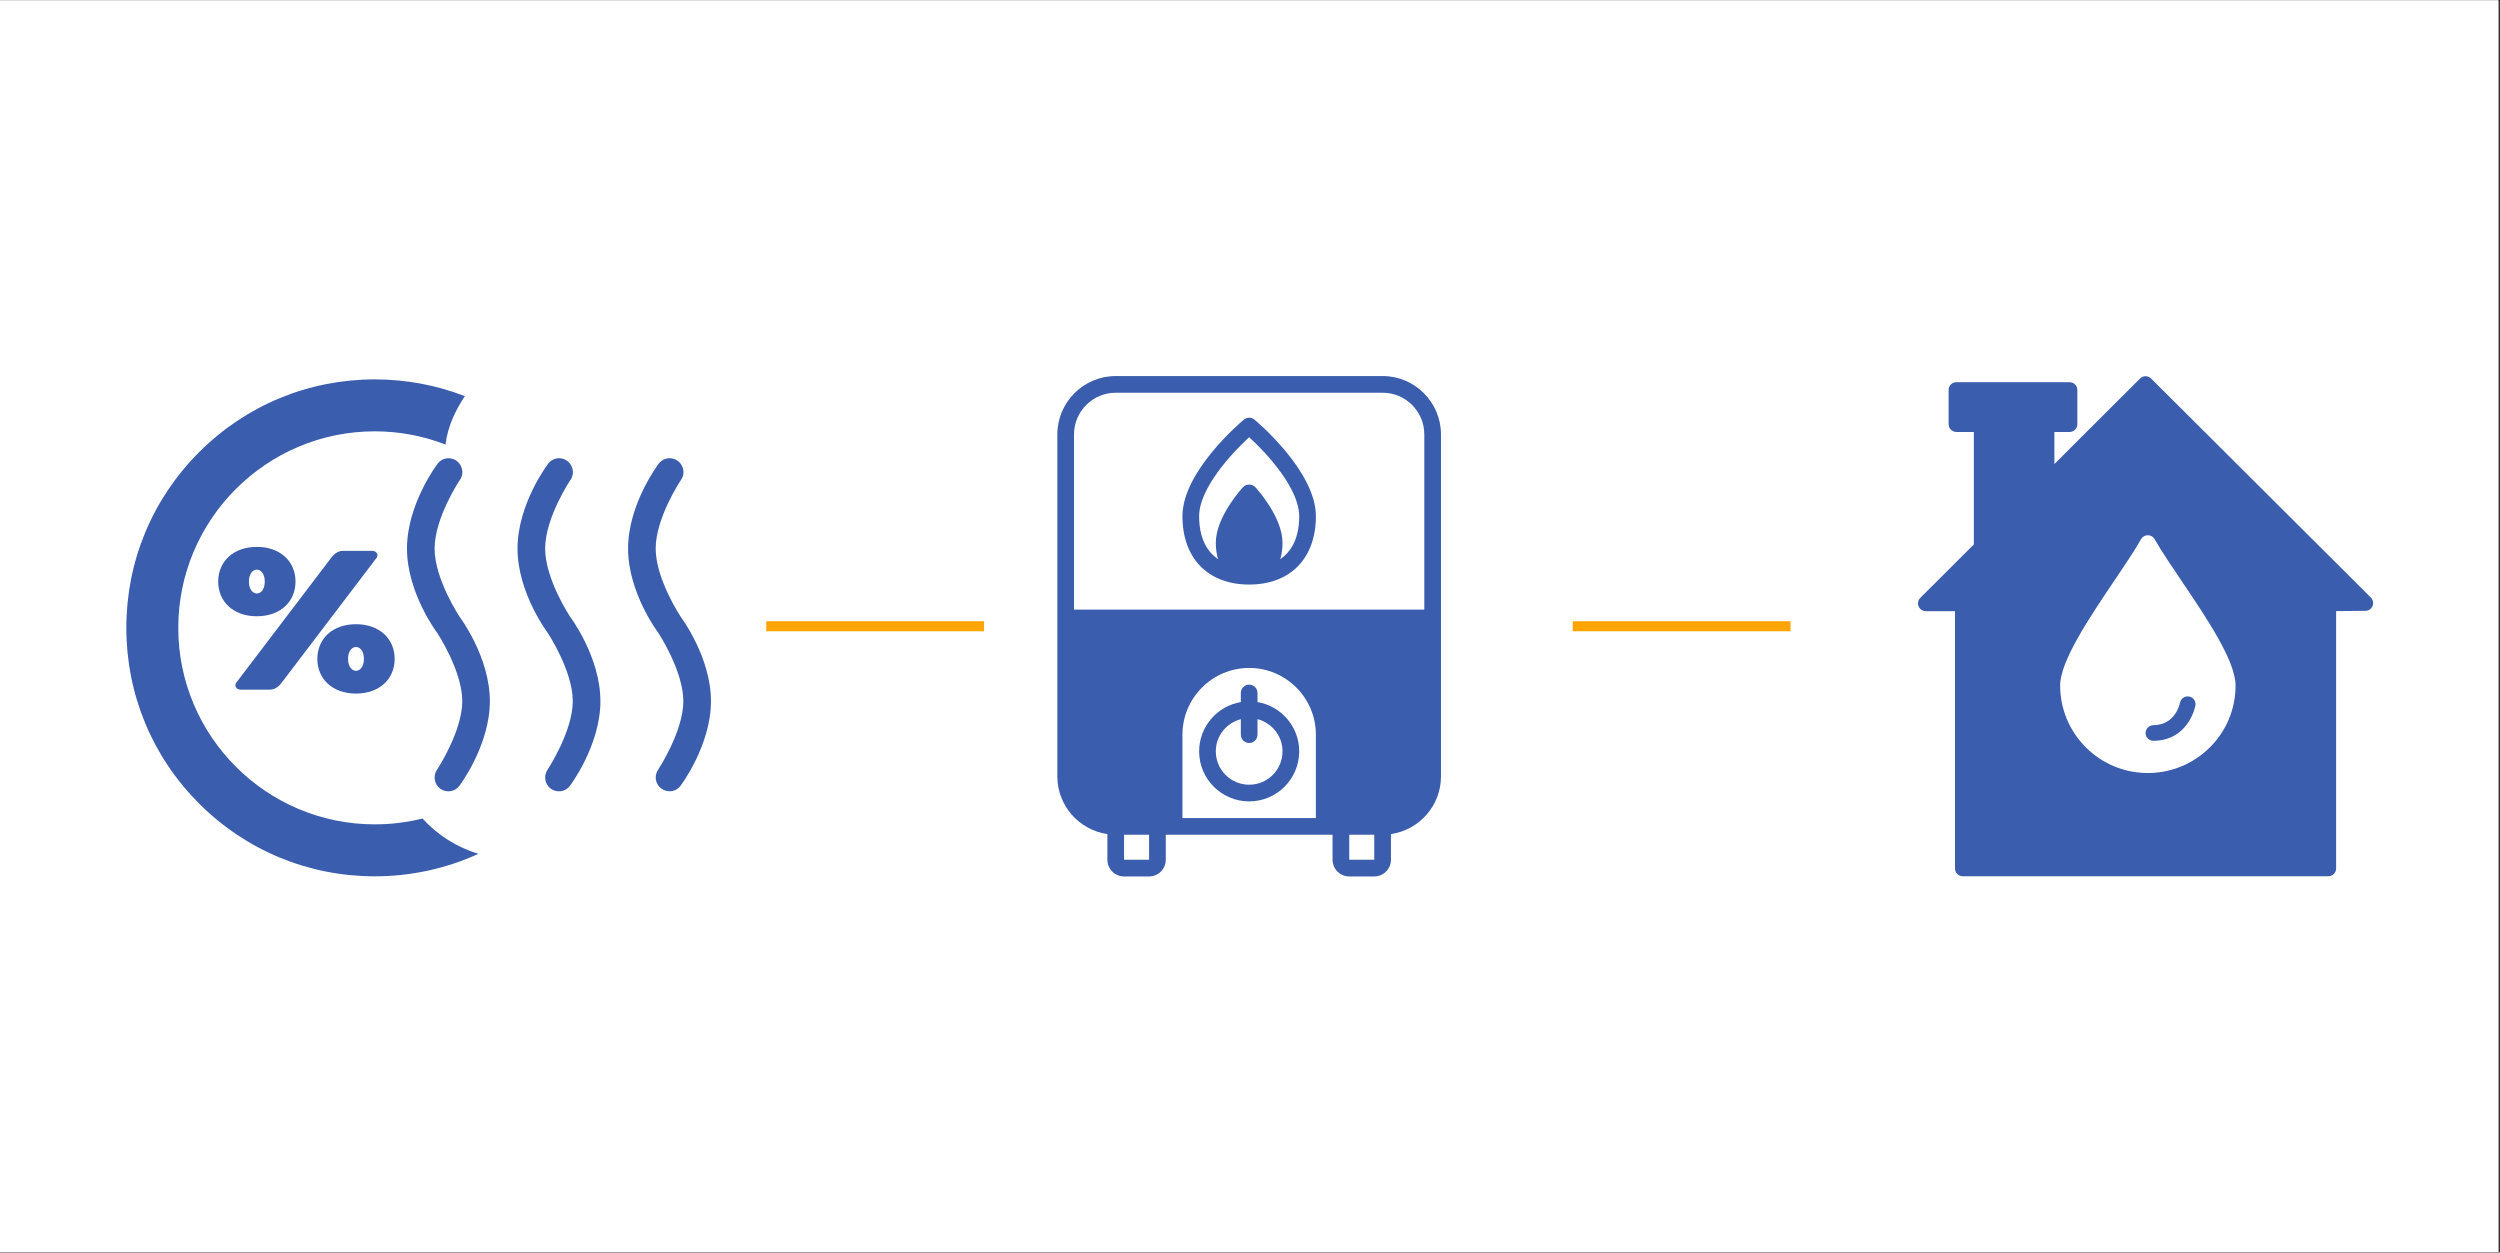
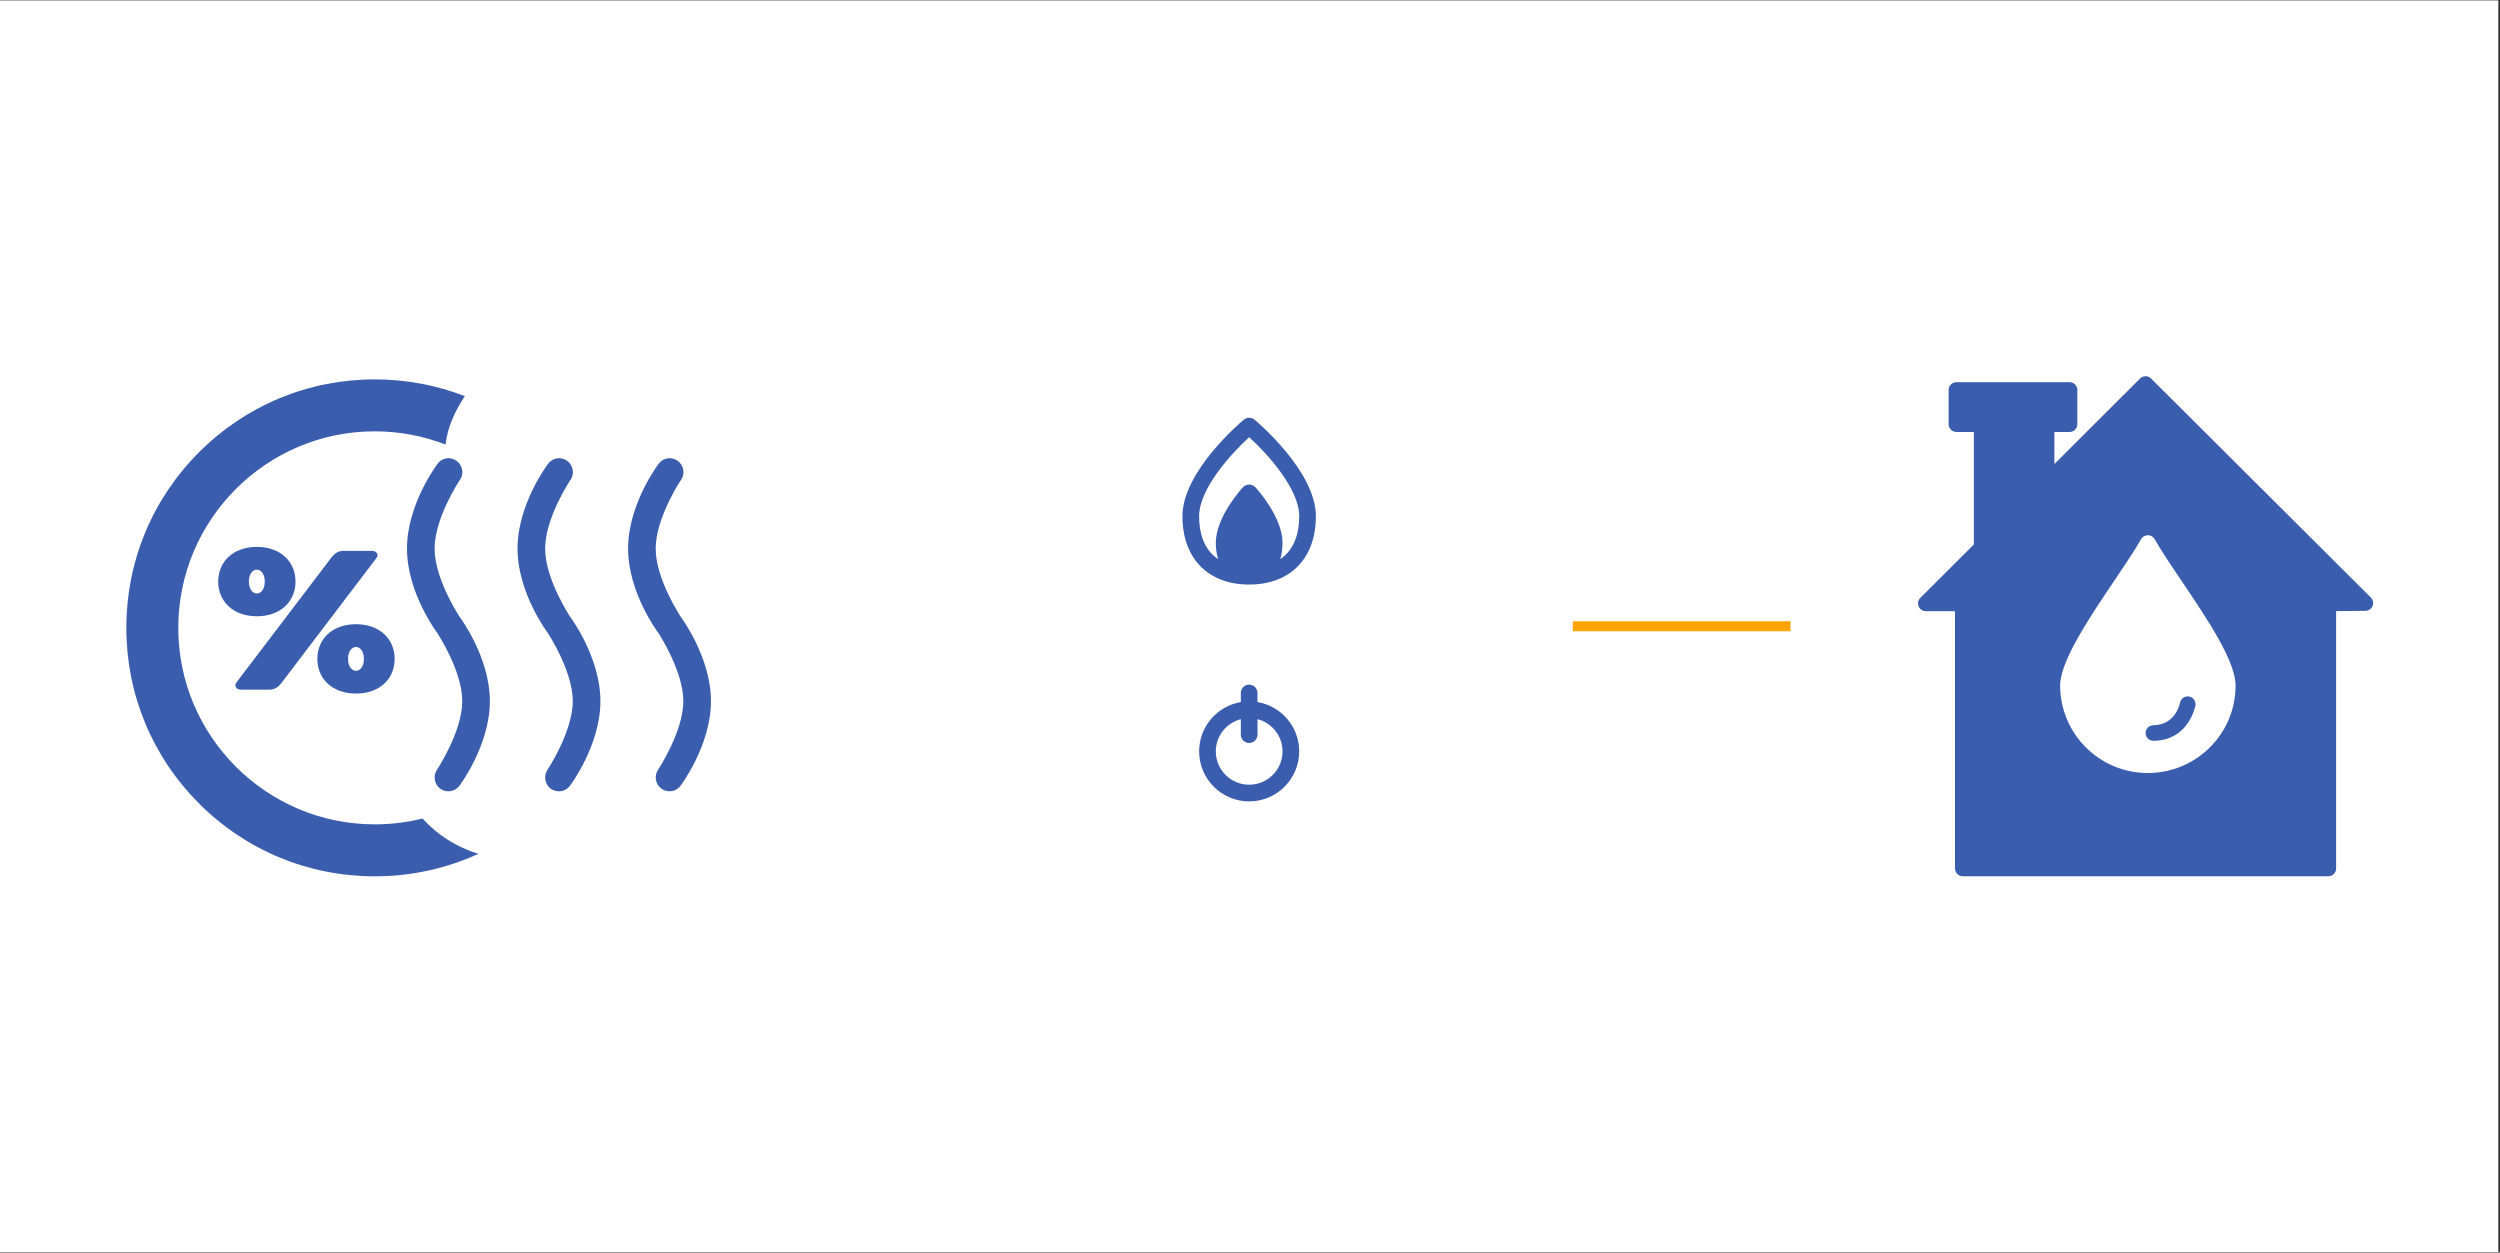
<svg xmlns="http://www.w3.org/2000/svg" width="998" viewBox="0 0 748.5 375" height="500" preserveAspectRatio="xMidYMid meet">
  <rect x="0" y="0" width="748.5" height="375" fill="#333333" stroke="none" />
  <defs>
    <clipPath id="b531ebe72d">
      <path d="M 0 0.125 L 748 0.125 L 748 374.875 L 0 374.875 Z M 0 0.125 " clip-rule="nonzero" />
    </clipPath>
    <clipPath id="94833a46df">
      <path d="M 316.57 112.551 L 431.242 112.551 L 431.242 262.449 L 316.57 262.449 Z M 316.57 112.551 " clip-rule="nonzero" />
    </clipPath>
    <clipPath id="c9db921719">
      <path d="M 37.824 113 L 143.859 113 L 143.859 262.449 L 37.824 262.449 Z M 37.824 113 " clip-rule="nonzero" />
    </clipPath>
    <clipPath id="a28193b687">
      <path d="M 121.426 137.25 L 213 137.25 L 213 237 L 121.426 237 Z M 121.426 137.25 " clip-rule="nonzero" />
    </clipPath>
    <clipPath id="f6a5d015e0">
      <path d="M 574.254 112.551 L 710.66 112.551 L 710.66 262.449 L 574.254 262.449 Z M 574.254 112.551 " clip-rule="nonzero" />
    </clipPath>
  </defs>
  <g clip-path="url(#b531ebe72d)">
    <path fill="#ffffff" d="M 0 0.125 L 748 0.125 L 748 374.875 L 0 374.875 Z M 0 0.125 " fill-opacity="1" fill-rule="nonzero" />
-     <path fill="#ffffff" d="M 0 0.125 L 748 0.125 L 748 374.875 L 0 374.875 Z M 0 0.125 " fill-opacity="1" fill-rule="nonzero" />
  </g>
  <g clip-path="url(#94833a46df)">
-     <path fill="#3a5dae" d="M 413.953 112.59 L 334.047 112.59 C 324.41 112.59 316.57 120.43 316.57 130.07 L 316.57 232.445 C 316.57 241.234 323.086 248.5 331.551 249.723 L 331.551 257.414 C 331.551 260.16 333.801 262.41 336.547 262.41 L 344.035 262.41 C 346.781 262.41 349.031 260.16 349.031 257.414 L 349.031 249.926 L 398.969 249.926 L 398.969 257.414 C 398.969 260.16 401.219 262.41 403.965 262.41 L 411.453 262.41 C 414.203 262.41 416.449 260.16 416.449 257.414 L 416.449 249.723 C 424.914 248.5 431.43 241.234 431.43 232.445 L 431.43 130.07 C 431.43 120.43 423.59 112.59 413.953 112.59 Z M 344.035 257.414 L 336.547 257.414 L 336.547 249.926 L 344.035 249.926 Z M 393.977 244.93 L 354.023 244.93 L 354.023 219.961 C 354.023 208.949 362.988 199.984 374 199.984 C 385.012 199.984 393.977 208.949 393.977 219.961 Z M 411.453 257.414 L 403.965 257.414 L 403.965 249.926 L 411.453 249.926 Z M 426.438 182.508 L 321.562 182.508 L 321.562 130.07 C 321.562 123.18 327.156 117.586 334.047 117.586 L 413.953 117.586 C 420.844 117.586 426.438 123.18 426.438 130.07 Z M 426.438 182.508 " fill-opacity="1" fill-rule="nonzero" />
-   </g>
+     </g>
  <path fill="#3a5dae" d="M 376.496 210.199 L 376.496 207.477 C 376.496 206.102 375.375 204.98 374 204.98 C 372.625 204.98 371.504 206.102 371.504 207.477 L 371.504 210.199 C 364.438 211.395 359.02 217.539 359.02 224.953 C 359.02 233.219 365.734 239.938 374 239.938 C 382.266 239.938 388.98 233.219 388.98 224.953 C 388.98 217.539 383.562 211.395 376.496 210.199 Z M 374 234.941 C 368.48 234.941 364.012 230.473 364.012 224.953 C 364.012 220.309 367.207 216.441 371.504 215.316 L 371.504 219.961 C 371.504 221.332 372.625 222.457 374 222.457 C 375.375 222.457 376.496 221.332 376.496 219.961 L 376.496 215.316 C 380.793 216.441 383.988 220.309 383.988 224.953 C 383.988 230.473 379.52 234.941 374 234.941 Z M 374 234.941 " fill-opacity="1" fill-rule="nonzero" />
  <path fill="#3a5dae" d="M 375.598 125.648 C 374.676 124.875 373.324 124.875 372.402 125.648 C 371.652 126.273 354.023 141.105 354.023 154.539 C 354.023 167.176 361.691 175.016 374 175.016 C 386.309 175.016 393.977 167.176 393.977 154.539 C 393.977 141.105 376.348 126.273 375.598 125.648 Z M 383.312 167.426 C 383.715 166 383.988 164.43 383.988 162.531 C 383.988 154.738 376.172 146.199 375.824 145.852 C 374.898 144.828 373.102 144.828 372.176 145.852 C 371.828 146.199 364.012 154.738 364.012 162.531 C 364.012 164.43 364.285 166 364.688 167.426 C 361.566 165.277 359.02 161.43 359.02 154.539 C 359.02 146.273 368.707 135.738 374 130.895 C 379.293 135.711 388.98 146.25 388.98 154.539 C 388.98 161.43 386.434 165.277 383.312 167.426 Z M 383.312 167.426 " fill-opacity="1" fill-rule="nonzero" />
  <g clip-path="url(#c9db921719)">
    <path fill="#3a5dae" d="M 126.496 245.059 C 121.922 246.207 117.129 246.812 112.207 246.812 C 79.766 246.812 53.375 220.422 53.375 187.98 C 53.375 155.539 79.766 129.141 112.207 129.141 C 119.664 129.141 126.805 130.543 133.387 133.094 C 134.039 127.574 136.441 122.746 139.168 118.605 C 130.688 115.312 121.586 113.59 112.215 113.59 C 92.348 113.59 73.664 121.328 59.617 135.375 C 45.562 149.43 37.824 168.105 37.824 187.98 C 37.824 207.855 45.562 226.531 59.609 240.586 C 73.656 254.633 92.34 262.371 112.207 262.371 C 123.09 262.371 133.625 260.039 143.23 255.633 C 136.719 253.672 130.961 249.961 126.496 245.059 " fill-opacity="1" fill-rule="nonzero" />
  </g>
  <path fill="#3a5dae" d="M 74.523 174.121 C 74.523 171.746 75.711 170.555 76.902 170.555 C 78.09 170.555 79.27 171.746 79.27 174.121 C 79.27 176.5 78.082 177.688 76.902 177.688 C 75.719 177.688 74.523 176.5 74.523 174.121 Z M 88.477 174.121 C 88.477 168.188 84.02 163.738 76.902 163.738 C 69.785 163.738 65.328 168.195 65.328 174.121 C 65.328 180.051 69.785 184.508 76.902 184.508 C 84.02 184.508 88.477 180.059 88.477 174.121 " fill-opacity="1" fill-rule="nonzero" />
  <path fill="#3a5dae" d="M 108.953 197.27 C 108.953 199.648 107.766 200.84 106.586 200.84 C 105.402 200.84 104.207 199.648 104.207 197.27 C 104.207 194.895 105.395 193.703 106.586 193.703 C 107.773 193.703 108.953 194.895 108.953 197.27 Z M 95.012 197.27 C 95.012 203.207 99.469 207.656 106.586 207.656 C 113.703 207.656 118.16 203.207 118.16 197.27 C 118.16 191.336 113.703 186.887 106.586 186.887 C 99.469 186.887 95.012 191.336 95.012 197.27 " fill-opacity="1" fill-rule="nonzero" />
  <path fill="#3a5dae" d="M 102.727 164.926 C 100.949 164.926 99.875 166.113 99.16 167.004 L 70.727 204.406 C 70.074 205.293 70.672 206.484 72.152 206.484 L 80.758 206.484 C 82.547 206.484 83.672 205.293 84.324 204.406 L 112.758 167.004 C 113.41 166.113 112.812 164.926 111.332 164.926 L 102.727 164.926 " fill-opacity="1" fill-rule="nonzero" />
  <g clip-path="url(#a28193b687)">
    <path fill="#3a5dae" d="M 134.324 137.188 C 132.961 137.188 131.672 137.863 130.898 139.004 C 130.898 139.004 121.852 150.941 121.852 164.242 C 121.852 177.539 130.898 189.484 130.898 189.484 C 130.93 189.516 138.402 200.84 138.402 209.926 C 138.402 219.012 130.898 230.363 130.898 230.363 C 129.578 232.246 129.992 234.844 131.867 236.176 C 133.742 237.473 136.324 237.051 137.617 235.168 C 137.617 235.168 146.664 223.168 146.664 209.926 C 146.664 196.68 137.617 184.68 137.617 184.68 C 137.617 184.68 130.121 173.453 130.121 164.242 C 130.121 155.027 137.617 143.801 137.617 143.801 C 138.551 142.574 138.688 140.879 137.969 139.484 C 137.293 138.094 135.867 137.219 134.316 137.188 Z M 167.418 137.188 C 166.062 137.188 164.773 137.863 163.992 139.004 C 163.992 139.004 154.945 150.941 154.945 164.242 C 154.945 177.539 163.992 189.484 163.992 189.484 C 164.023 189.516 171.488 200.84 171.488 209.926 C 171.488 219.012 163.992 230.363 163.992 230.363 C 162.668 232.246 163.086 234.844 164.961 236.176 C 166.836 237.473 169.426 237.051 170.715 235.168 C 170.715 235.168 179.762 223.168 179.762 209.926 C 179.762 196.68 170.715 184.68 170.715 184.68 C 170.715 184.68 163.219 173.453 163.219 164.242 C 163.219 155.027 170.715 143.801 170.715 143.801 C 171.652 142.574 171.781 140.879 171.07 139.484 C 170.395 138.094 168.969 137.219 167.418 137.188 Z M 200.52 137.188 C 199.164 137.188 197.871 137.863 197.094 139.004 C 197.094 139.004 188.047 150.941 188.047 164.242 C 188.047 177.539 197.094 189.484 197.094 189.484 C 197.125 189.516 204.59 200.84 204.59 209.926 C 204.59 219.012 197.094 230.363 197.094 230.363 C 195.762 232.246 196.188 234.844 198.062 236.137 C 199.938 237.465 202.527 237.051 203.816 235.168 C 203.816 235.168 212.863 223.168 212.863 209.926 C 212.863 196.68 203.816 184.68 203.816 184.68 C 203.816 184.648 196.312 173.453 196.312 164.242 C 196.312 155.027 203.816 143.801 203.816 143.801 C 204.754 142.574 204.879 140.879 204.172 139.484 C 203.496 138.094 202.07 137.219 200.52 137.188 Z M 200.52 137.188 " fill-opacity="1" fill-rule="nonzero" />
  </g>
  <g clip-path="url(#f6a5d015e0)">
    <path fill="#3a5dae" d="M 709.836 178.902 L 709.828 178.902 L 644.164 113.457 L 644.043 113.328 C 643.133 112.41 641.641 112.41 640.73 113.328 L 615.086 138.93 L 615.086 129.34 L 619.617 129.34 C 620.914 129.34 621.957 128.293 621.957 127 L 621.957 116.754 C 621.957 115.469 620.914 114.422 619.617 114.422 L 585.754 114.422 C 584.461 114.422 583.414 115.469 583.414 116.754 L 583.414 126.992 C 583.414 128.285 584.469 129.332 585.754 129.332 L 590.969 129.332 L 590.969 163.008 L 575.066 178.875 C 574.57 179.305 574.254 179.934 574.254 180.645 C 574.254 181.93 575.301 182.984 576.586 182.984 L 576.594 182.984 C 576.594 182.984 585.324 182.992 585.324 182.992 L 585.324 260.016 C 585.324 261.309 586.371 262.355 587.664 262.355 L 697.094 262.355 C 698.387 262.355 699.434 261.309 699.434 260.016 L 699.434 182.969 L 708 182.887 C 708.66 182.938 709.332 182.711 709.836 182.207 C 710.746 181.297 710.746 179.816 709.836 178.898 Z M 661.625 223.766 C 656.875 228.508 650.312 231.441 643.062 231.441 C 635.816 231.441 629.254 228.508 624.504 223.766 C 619.754 219.023 616.809 212.469 616.809 205.227 C 616.809 197.984 625.48 185.031 632.965 173.945 C 636.156 169.211 639.129 164.805 641.023 161.449 C 641.656 160.32 643.086 159.922 644.215 160.555 C 644.645 160.793 644.961 161.148 645.172 161.555 C 647.07 164.902 650.012 169.262 653.172 173.945 C 660.656 185.031 669.324 197.863 669.324 205.227 C 669.324 212.586 666.383 219.023 661.633 223.766 Z M 661.625 223.766 " fill-opacity="1" fill-rule="nonzero" />
  </g>
  <path fill="#3a5dae" d="M 644.711 217.133 C 643.426 217.141 642.387 218.188 642.387 219.473 C 642.387 220.762 643.441 221.801 644.727 221.793 C 655.387 221.727 657.297 211.309 657.297 211.277 C 657.547 210.012 656.719 208.785 655.445 208.539 C 654.184 208.289 652.945 209.117 652.699 210.383 C 652.699 210.398 651.465 217.09 644.707 217.125 Z M 644.711 217.133 " fill-opacity="1" fill-rule="nonzero" />
-   <path stroke-linecap="butt" transform="matrix(0.749, 0, 0, 0.749, 229.423, 186.001)" fill="none" stroke-linejoin="miter" d="M -0.002 2 L 87.051 2 " stroke="#ffa400" stroke-width="4" stroke-opacity="1" stroke-miterlimit="4" />
  <path stroke-linecap="butt" transform="matrix(0.749, 0, 0, 0.749, 470.886, 186.001)" fill="none" stroke-linejoin="miter" d="M 0.001 2 L 87.054 2 " stroke="#ffa400" stroke-width="4" stroke-opacity="1" stroke-miterlimit="4" />
</svg>